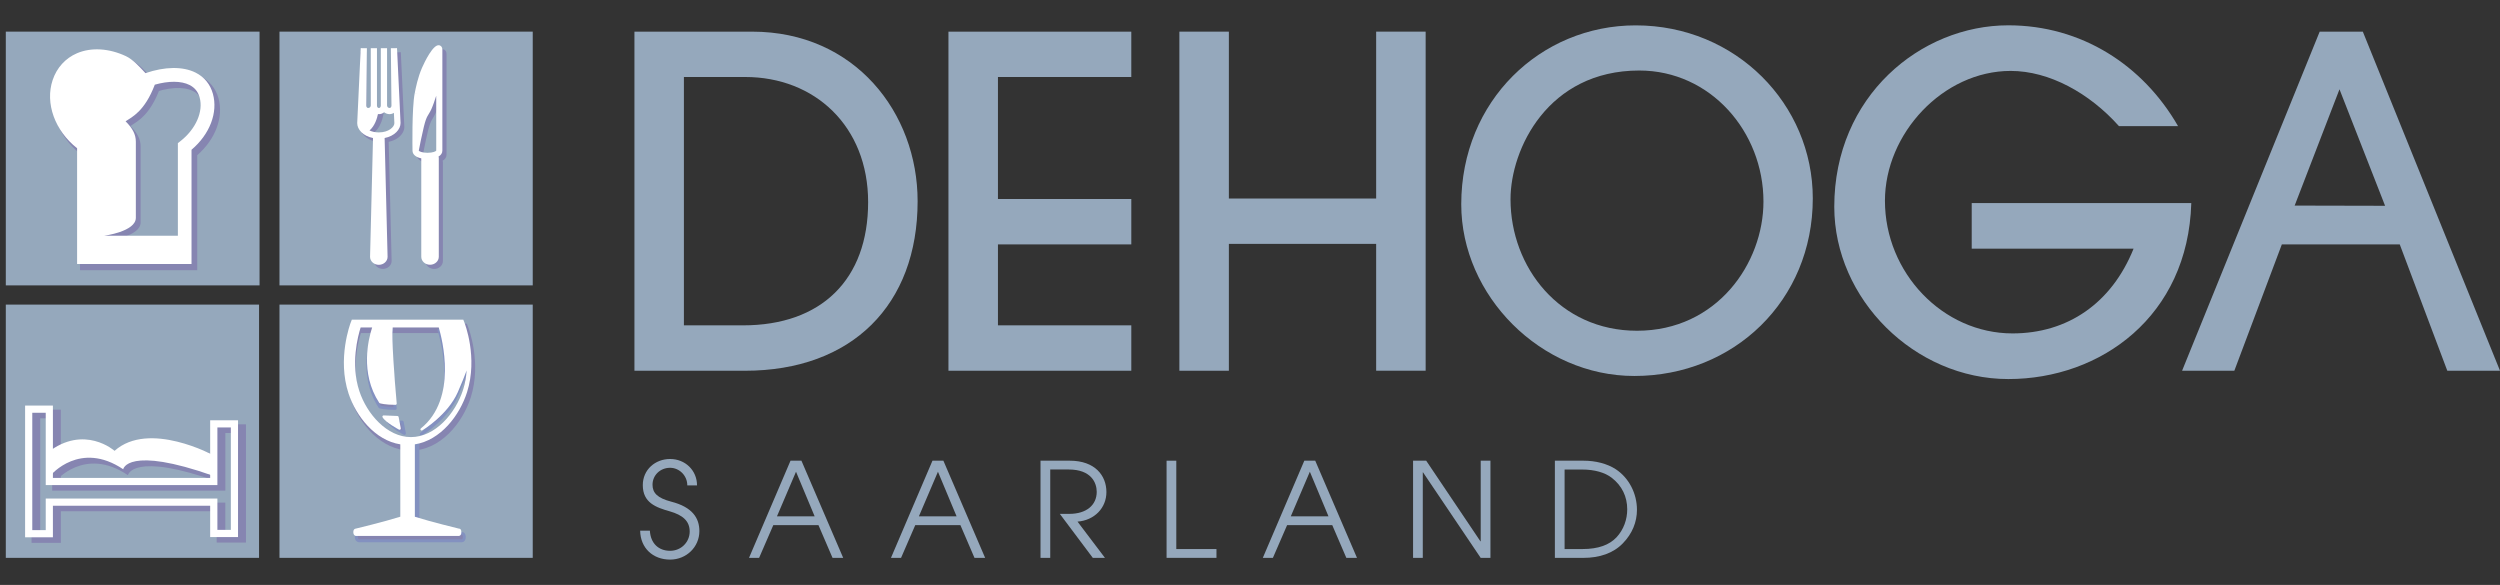
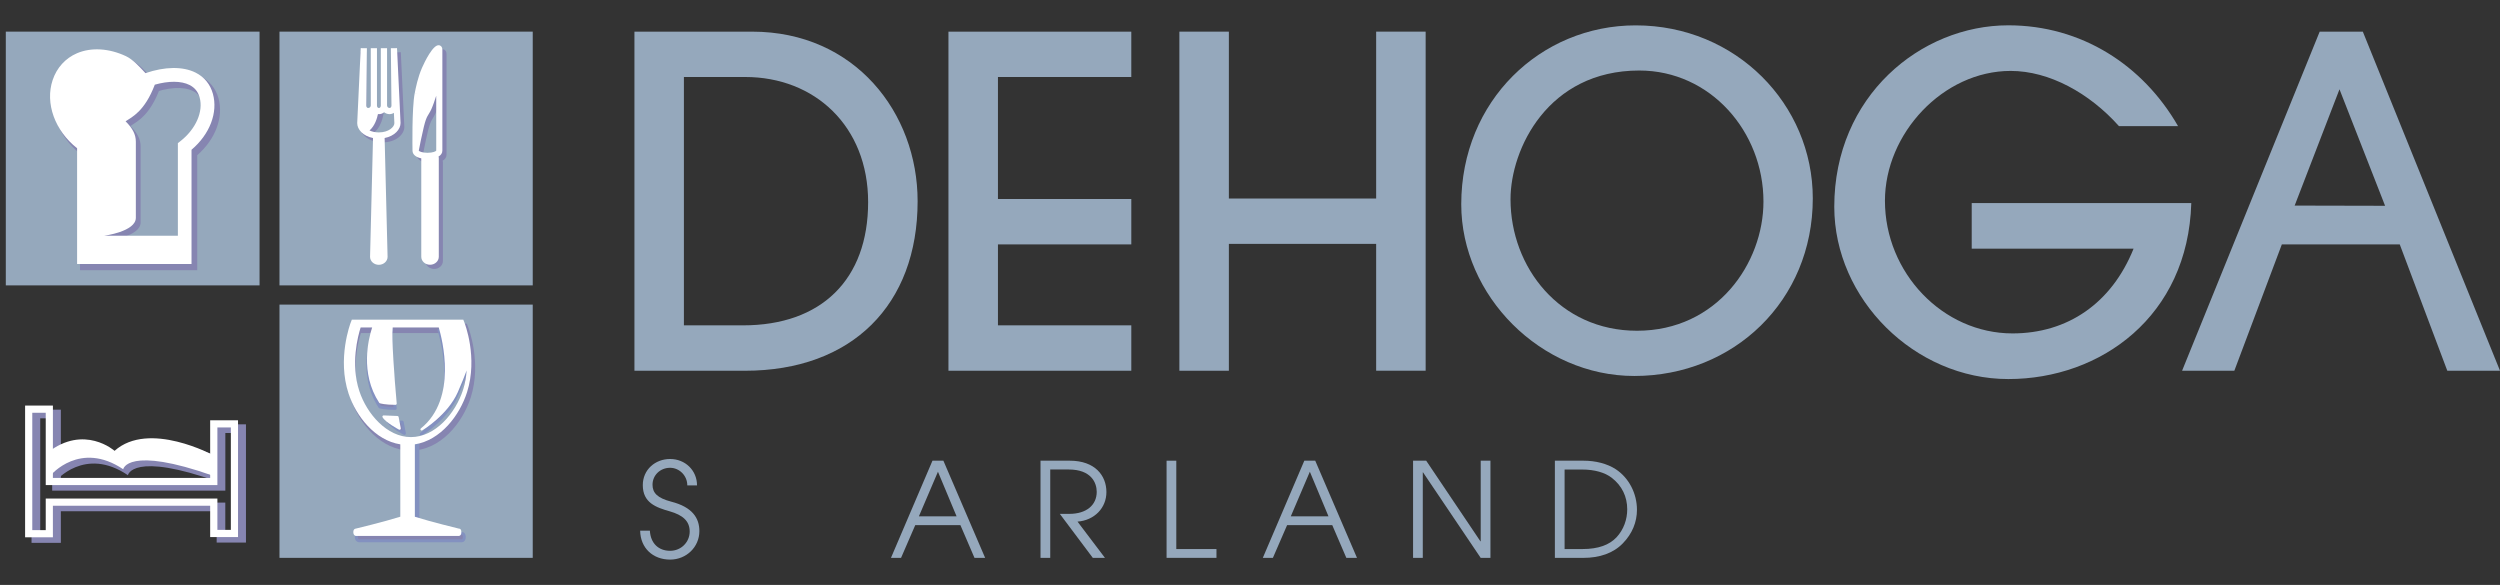
<svg xmlns="http://www.w3.org/2000/svg" version="1.1" id="Camada_1" x="0px" y="0px" viewBox="0 0 2071.67 484.7" style="enable-background:new 0 0 2071.67 484.7;" xml:space="preserve">
  <rect x="0" y="0" width="2071.67" height="484.7" fill="#333333" stroke="none" />
  <style type="text/css">
	.st0{fill:#95A8BC;}
	.st1{fill:#8685B1;}
	.st2{fill:#FFFFFF;}
	.st3{fill:none;}
	.st4{fill:#8391C0;}
</style>
  <g>
    <g>
      <g>
        <path class="st0" d="M569.54,402.22c0-8.26-6.75-14.58-14.24-14.58c-8.26,0-14.58,6.21-14.58,14.04     c0,6.85,4.13,11.08,15.55,14.04c17.4,4.47,23.28,13.5,23.28,24.39c0,13.17-10.78,23.61-24.25,23.61     c-14.24,0-24.59-9.57-24.82-23.95h8.06c0.54,10.35,7.09,16.66,16.76,16.66c9.14,0,16.22-7.19,16.22-15.99     c0-8.7-5.78-13.6-16.32-16.66c-11.52-3.26-22.54-7.09-22.54-21.77c0-12.73,10.21-21.66,22.64-21.66c12.53,0,22.3,9.47,22.3,21.87     H569.54z" />
-         <path class="st0" d="M689.89,462.27l-11.66-27.11h-37.42l-11.76,27.11h-8.36l34.39-80.51h9.04l34.6,80.51H689.89z M659.63,390.9     l-15.79,36.98h31.24L659.63,390.9z" />
        <path class="st0" d="M807.52,462.27l-11.66-27.11h-37.42l-11.76,27.11h-8.36l34.39-80.51h9.04l34.6,80.51H807.52z M777.25,390.9     l-15.79,36.98h31.24L777.25,390.9z" />
        <path class="st0" d="M905.56,462.27l-27.31-36.44h7.83c14.24,0,22.74-7.29,22.74-18.27c0-7.62-4.67-18.51-23.18-18.51H870.3     v73.22h-8.06v-80.51h24.25c20.99,0,30.36,12.39,30.36,26c0,13.07-9.81,23.38-23.95,24.49l22.74,30.03L905.56,462.27     L905.56,462.27z" />
        <path class="st0" d="M966.7,462.27v-80.51h8.06v73.22h33.29v7.29H966.7z" />
        <path class="st0" d="M1115.66,462.27l-11.66-27.11h-37.42l-11.76,27.11h-8.36l34.39-80.51h9.04l34.6,80.51H1115.66z      M1085.43,390.9l-15.79,36.98h31.24L1085.43,390.9z" />
        <path class="st0" d="M1226.98,462.27l-47.76-70.84h-0.2v70.84h-8.06v-80.51h10.88l44.94,66.81h0.24v-66.81h8.06v80.51H1226.98z" />
        <path class="st0" d="M1288.48,462.27v-80.51h23.81c9.67,0,19.48,2.38,26.67,7.09c10.88,7.19,17.53,20.02,17.53,33.62     c0,10.01-3.8,19.68-11.66,27.74c-7.83,8.16-19.25,12.09-32.85,12.09h-23.51V462.27z M1311.32,454.98     c13.37,0,22.3-3.49,28.18-9.67c6.08-6.52,8.93-14.91,8.93-23.28c0-10.45-4.37-19.58-12.83-26.1c-5.64-4.37-14.24-6.85-24.59-6.85     h-14.48v65.93h14.78V454.98z" />
      </g>
      <g>
        <g>
          <path class="st0" d="M525.74,307.23v-281h97.58c85.05,0,137.08,67.21,137.08,140.5c0,85.82-54.31,140.5-143.16,140.5H525.74z       M615.73,269.61c64.93,0,103.66-37.96,103.66-102.14c0-63.05-44.44-103.66-101.77-103.66h-50.89v205.8H615.73z" />
        </g>
      </g>
      <g>
        <g>
          <path class="st0" d="M785.95,307.23v-281h151.52v37.59H826.97v101.1h110.51v37.59H826.97v67.11h110.51v37.59H785.95V307.23z" />
        </g>
      </g>
      <g>
        <g>
          <path class="st0" d="M1140.38,307.23V202.09h-122.06v105.13h-41.01v-281h41.01v138.29h122.06V26.22h41.01v280.97h-41.01V307.23z      " />
        </g>
      </g>
      <g>
        <g>
          <path class="st0" d="M1354.28,311.56c-77.56,0-143.39-66.57-143.39-142.25c0-85.89,65.83-148.29,144.53-148.29      c83.23,0,146.78,65.46,146.78,143.39C1502.2,249.12,1436.74,311.56,1354.28,311.56z M1461.32,167.03      c0-57.87-43.9-108.59-102.92-108.59c-75.68,0-106.68,65.06-106.68,106.68c0,56.36,40.84,108.96,104.8,108.96      C1422.76,274.11,1461.32,218.12,1461.32,167.03z" />
        </g>
      </g>
      <g>
        <g>
          <path class="st0" d="M1633.9,206.09V168.3h181.95c-2.72,93.88-75.04,145.81-151.62,145.81c-77.76,0-144.23-66.41-144.23-142.75      c0-91.6,71.54-150.38,144.23-150.38c60.46,0,111.51,32.82,140.67,83.57h-48.97c-24.49-27.48-57.87-45.78-89.75-45.78      c-55.99,0-104.19,51.89-104.19,107.62c0,59.55,47.83,109.9,105.74,109.9c45.48,0,82.02-24.82,100.3-70.23H1633.9V206.09z" />
        </g>
      </g>
      <g>
        <g>
          <path class="st0" d="M2028,307.23l-39.4-104.7h-97.71l-39.37,104.7h-43.3l114.03-281H1958l113.66,280.97H2028V307.23z       M1938.66,73.99L1938.66,73.99l-37.15,96.37l74.94,0.17L1938.66,73.99z" />
        </g>
      </g>
    </g>
    <g>
      <rect x="231.6" y="26.22" class="st0" width="209.86" height="210.27" />
    </g>
    <g>
      <g>
-         <path class="st1" d="M324.54,216.23c0,3.66-3.26,6.62-7.26,6.62c-4,0-7.22-2.96-7.22-6.62l2.42-98.92c0-3.66,0.81-3.33,4.8-3.33     s4.8-0.3,4.8,3.33L324.54,216.23" />
-       </g>
+         </g>
    </g>
    <g>
      <g>
        <path class="st1" d="M317.96,93.23c0,0-1.41,14.38-10.88,18.27l-4.64-10.08l1.07-11.25l2.75,1.48l1.98,1.91l2.22,0.17l1.14-1.31     L317.96,93.23" />
      </g>
    </g>
    <g>
      <g>
        <path class="st1" d="M317.05,117.99c-11.12,0-18.61-6.62-18.61-12.8l0.27-61.87l5.11,0.03l-0.27,61.87     c0,3.12,5.24,7.66,13.47,7.66c8.33,0,12.93-4.53,12.93-7.66l-2.92-61.74l5.11-0.24l2.92,61.87     C335.09,111.37,328.21,117.99,317.05,117.99z" />
      </g>
    </g>
    <g>
      <g>
        <path class="st1" d="M367.03,216.27c0,3.66-3.22,6.62-7.22,6.62s-7.26-2.96-7.26-6.62v-81.76c0-3.66,3.26-1.44,7.26-1.44     s7.22-2.18,7.22,1.44V216.27" />
      </g>
    </g>
    <g>
      <g>
        <path class="st1" d="M357.66,135.18c-7.49,0-12.36-2.69-12.36-6.89c-0.03-1.38-0.64-35.03,1.85-47.8     c0.81-4.17,2.45-12.86,6.11-21.09c2.05-4.6,9.1-19.52,14.17-18.47c0.81,0.17,2.62,0.91,2.59,4.06v83.27     C370.02,132.46,365.15,135.18,357.66,135.18z M364.89,48.79c-1.91,2.72-4.5,7.12-6.95,12.7c-3.39,7.69-5,15.99-5.74,19.99l0,0     c-2.38,12.26-1.75,46.45-1.75,46.79c0.24,0.54,2.65,1.81,7.22,1.81c4.57,0,6.99-1.28,7.26-1.81L364.89,48.79z" />
      </g>
    </g>
    <g>
      <g>
        <path class="st1" d="M367.44,74.46c0,0-3.93,13.7-6.55,19.41c-2.62,5.74-3.8,4.77-6.21,14.54c-2.38,9.77-4.64,22.07-4.64,22.07     l-1.44-0.1l-1.07-2.52l1.07-33.12l2.38-21.46l5.14-14.44l7.76-12.86l3.69-1.91v6.78l-0.13,23.34" />
      </g>
    </g>
    <g>
      <g>
        <path class="st2" d="M364.01,37.51c-5.04-1.11-12.16,13.87-14.21,18.47c-3.59,8.2-5.27,16.83-6.08,20.99l2.49,0.57l-2.52-0.5l0,0     c-2.49,12.8-1.88,46.42-1.85,47.8c0,3.12,2.72,5.44,7.26,6.38v81.55c0,3.66,3.22,6.62,7.26,6.62c4,0,7.26-2.96,7.26-6.62v-81.72     c0-0.57-0.1-0.97-0.24-1.31c2.05-1.21,3.19-2.86,3.19-4.9v-83.3C366.63,38.42,364.82,37.68,364.01,37.51z M347.02,124.84     c0.77-3.96,2.45-12.6,4.23-19.85c2.38-9.77,3.56-8.83,6.21-14.54c1.24-2.69,2.75-7.15,4.03-11.12v45.48     c-0.24,0.54-2.65,1.81-7.26,1.81C349.7,126.62,347.28,125.38,347.02,124.84z" />
      </g>
    </g>
    <g>
      <g>
        <path class="st2" d="M331.93,101.9l-2.92-61.7v-0.3l-5.11,0.07l0.5,47.39c0,0.34-0.07,2.12-1.61,2.12     c-1.14,0-2.05-0.94-2.05-2.12V39.93h-5.17v47.43c0,0.34-0.07,2.12-1.58,2.12c-1.55,0-1.61-1.75-1.61-2.12V39.93h-5.14l0.03,47.43     c0,1.14-0.94,2.12-2.12,2.12c-1.55,0-1.61-1.75-1.61-2.08l0.5-47.43l-5.11-0.07l-2.92,62.14c0,5.21,4.9,10.75,13.1,12.33     l-2.45,98.45c0,3.66,3.22,6.62,7.26,6.62c4,0,7.26-2.96,7.26-6.62l-2.45-98.45C326.96,112.78,331.93,107.24,331.93,101.9z      M313.9,109.72c-3.09,0-5.68-0.64-7.69-1.61c4.43-3.8,6.28-10.11,6.99-13.6c0.27,0.03,0.54,0.07,0.81,0.07     c1.65,0,3.16-0.57,4.3-1.58c1.24,0.97,2.79,1.58,4.47,1.58c1.34,0,2.59-0.4,3.63-1.07l0.4,8.57     C326.8,105.16,322.19,109.72,313.9,109.72z" />
      </g>
    </g>
    <g>
      <rect x="231.6" y="252.41" class="st0" width="209.86" height="209.86" />
    </g>
    <g>
      <path class="st1" d="M340.23,373.4c-24.28,0-42.69-22.3-49.54-43.03c-9.61-29.09,1.44-58.41,1.91-59.65l0.97-2.49h93.28l0.97,2.45    c0.47,1.21,11.45,29.56,2.35,58.44C383.43,350.46,364.95,373.4,340.23,373.4z M299.05,276.02c-2.32,7.42-8.13,30.1-0.94,51.89    c6.18,18.71,22.67,37.65,42.15,37.65c19.85,0,36.41-19.52,42.49-38.8c6.82-21.56,1.01-43.53-1.31-50.75H299.05L299.05,276.02z" />
    </g>
    <g>
      <line class="st3" x1="340.26" y1="366.88" x2="340.26" y2="442.12" />
    </g>
    <g>
      <rect x="332.98" y="366.88" class="st4" width="14.54" height="75.24" />
    </g>
    <g>
      <path class="st1" d="M384.77,444.94c0,3.16-2.02,3.16-2.02,3.16h-85.48c0,0-1.98-0.3-1.98-3.16c0-2.89,1.98-2.89,1.98-2.89    s61.17-14.68,42.96-14.68c-18.21,0,42.49,14.68,42.49,14.68S384.77,441.78,384.77,444.94" />
    </g>
    <g>
      <path class="st4" d="M382.75,449.34h-85.48c-1.21-0.17-3.22-1.28-3.22-4.37c0-3.16,2.05-4,3.02-4.1    c15.32-3.66,31.88-8.09,40.17-10.95c-1.75-1.04-1.68-1.61-1.65-2.02c0.2-1.58,2.28-1.71,4.6-1.71c2.32,0,4.4,0.13,4.6,1.71    c0.03,0.4,0.1,0.97-1.71,2.02c8.2,2.86,24.55,7.26,39.74,10.92l0,0c0.54,0,1.28,0.17,1.88,0.71c0.81,0.71,1.24,1.85,1.24,3.39    C385.98,448.4,383.86,449.34,382.75,449.34z M297.44,446.89h85.32c0.34-0.03,0.81-0.57,0.81-1.95c0-0.77-0.13-1.34-0.4-1.58    c-0.1-0.1-0.24-0.1-0.24-0.1l0,0l-0.24,0.03l-0.24-0.07c-25.19-6.08-36.88-9.71-42.25-11.92c-5.48,2.22-17.26,5.84-42.62,11.92    l-0.27,0.03c-0.17,0-0.77,0.17-0.77,1.68C296.5,446.45,297.17,446.82,297.44,446.89z M339.69,428.62c0.17,0.07,0.34,0.13,0.5,0.24    c0.17-0.07,0.37-0.13,0.54-0.24C340.4,428.62,340,428.62,339.69,428.62z" />
    </g>
    <g>
      <path class="st1" d="M310.17,272.66c0,0-14.85,34.9,4.6,64.59c0,0,4.03,1.24,12.7,1.24c0,0-5.58-60.9-2.79-65.2L310.17,272.66" />
    </g>
    <g>
      <path class="st4" d="M327.47,339.67c-8.73,0-12.86-1.24-13.03-1.28c-0.27-0.07-0.5-0.27-0.67-0.5    c-19.58-29.86-4.87-65.36-4.7-65.73c0.2-0.47,0.64-0.74,1.18-0.74l14.51,0.6c0.44,0.03,0.84,0.27,1.04,0.64    c0.2,0.37,0.17,0.84-0.07,1.21c-1.65,2.79,0.3,35.27,2.99,64.46c0.03,0.34-0.07,0.67-0.3,0.94    C328.14,339.54,327.8,339.67,327.47,339.67z M315.54,336.18c1.11,0.27,4.6,0.97,10.58,1.07c-1.04-11.72-4.6-53-3.02-62.84    l-12.16-0.5C308.99,279.15,298.61,309.91,315.54,336.18z" />
    </g>
    <g>
      <path class="st1" d="M333.35,349.75l1.85,9.4c0,0-11.12-5.88-13.27-9.88L333.35,349.75" />
    </g>
    <g>
      <path class="st4" d="M335.16,360.4c-0.2,0-0.4-0.03-0.57-0.13c-1.18-0.6-11.52-6.18-13.77-10.38c-0.2-0.37-0.2-0.84,0.03-1.21    c0.24-0.37,0.64-0.6,1.07-0.57l11.42,0.47c0.57,0.03,1.04,0.44,1.14,0.97l1.85,9.4c0.1,0.47-0.1,0.94-0.47,1.21    C335.7,360.3,335.43,360.4,335.16,360.4z M324.54,350.62c2.28,2.15,6.15,4.6,8.93,6.25l-1.18-5.91L324.54,350.62z" />
    </g>
    <g>
      <path class="st1" d="M363.78,273.57c0,0,19.92,58.41-14.68,86.22c0,0,20.72-12.36,29.05-31.24c8.33-18.84,8.5-23.78,9.74-20.99    v-11.76l-0.6-14.51l-4.64-8.33L363.78,273.57" />
    </g>
    <g>
      <path class="st4" d="M349.06,361c-0.37,0-0.77-0.17-1.01-0.54c-0.37-0.54-0.27-1.24,0.24-1.65    c33.56-26.94,14.51-84.31,14.31-84.88c-0.13-0.37-0.07-0.77,0.13-1.07c0.24-0.3,0.57-0.5,0.97-0.54l18.84-0.64    c0.44-0.07,0.87,0.24,1.11,0.64l4.64,8.33c0.1,0.17,0.13,0.34,0.17,0.54l0.6,14.51v11.82c0,0.57-0.4,1.07-0.97,1.18    c-0.24,0.03-0.47,0.03-0.67-0.03c-0.34,0.77-0.77,1.98-1.28,3.29c-1.28,3.36-3.39,9-6.95,17.06    c-8.4,18.98-28.68,31.27-29.56,31.78C349.5,360.97,349.3,361,349.06,361z M365.39,274.75c2.49,8.4,13.07,48.8-5.95,75.78    c6.18-5.37,13.44-13.13,17.57-22.44c3.53-7.99,5.54-13.37,6.89-16.93c1.38-3.66,1.88-5,2.75-5.41v-9.94l-0.6-14.17l-4.17-7.46    L365.39,274.75z" />
    </g>
    <g>
      <line class="st3" x1="336.2" y1="362.85" x2="336.2" y2="438.09" />
    </g>
    <g>
      <path class="st2" d="M330.32,345.52c-0.1-0.47-0.47-0.81-0.94-0.81l-11.45-0.47c-0.37-0.03-0.71,0.17-0.91,0.47    s-0.2,0.71-0.03,1.01c2.28,4.23,13.2,10.04,13.67,10.31c0.13,0.07,0.3,0.1,0.47,0.1c0.2,0,0.44-0.07,0.6-0.2    c0.3-0.24,0.47-0.6,0.4-1.01L330.32,345.52z" />
    </g>
    <g>
      <path class="st2" d="M387.05,324.93c9.07-28.65-1.85-56.8-2.32-57.97l-0.81-2.05h-92.37l-0.81,2.08    c-0.47,1.21-11.45,30.3-1.88,59.18c6.18,18.74,21.93,38.76,42.86,42.05v59.96c-13.54,4.27-36.91,9.88-36.91,9.88    s-2.02,0-2.02,2.89c0,2.89,2.02,3.16,2.02,3.16h85.48c0,0,2.02,0,2.02-3.16c0-3.16-2.02-2.89-2.02-2.89s-23.08-5.58-36.51-9.84    v-59.99C365.12,364.87,380.94,344.24,387.05,324.93z M340.5,362.21c-19.78,0-36.48-19.18-42.72-38.12    c-7.42-22.44-1.14-45.78,1.07-52.73h9.54c-3.06,9.3-10.31,37.75,5.84,62.41c0.13,0.2,0.34,0.34,0.54,0.4    c0.17,0.07,4.27,1.31,12.97,1.31c0.27,0,0.54-0.13,0.74-0.34c0.2-0.2,0.27-0.5,0.27-0.77c-1.95-21.36-4.37-55.02-3.33-63.01h38.16    c2.75,9.2,15.82,59.02-14.81,83.64c-0.4,0.34-0.5,0.94-0.2,1.34c0.2,0.27,0.5,0.44,0.84,0.44c0.17,0,0.37-0.03,0.5-0.13    c0.84-0.5,21.06-12.76,29.46-31.67c3.59-8.13,5.71-13.77,6.99-17.13c0.1-0.3,0.24-0.6,0.34-0.87c-0.37,5.21-1.28,10.61-2.99,16.02    C377.48,342.5,360.69,362.21,340.5,362.21z" />
    </g>
    <g>
-       <rect x="4.81" y="252.41" class="st0" width="209.86" height="209.86" />
-     </g>
+       </g>
    <g>
      <path class="st1" d="M50.43,449.84H26.14V339.47h24.28v59.92h129.12v-47.76h24.28v97.98h-24.28v-25.96H50.43V449.84z     M33.33,442.66h9.91v-26.17H186.7v25.96h9.98v-83.64h-9.94v47.76H43.24v-59.92h-9.91V442.66z" />
    </g>
    <g>
      <path class="st1" d="M43.47,376.35l2.62,22.34c0,0,24.08-29.19,59.92-4.9c0,0,3.43-19.99,74.84,5.51l0.17-20.59    c0,0-53.61-26.13-82.12-0.37C98.93,378.37,73.7,352.4,43.47,376.35" />
    </g>
    <g>
      <path class="st2" d="M39.51,375.01l2.62,18.74c0,0,24.08-28.95,59.96-4.9c0,0,3.39-19.75,74.84,5.51l0.17-16.96    c0,0-53.67-29.29-82.16-3.8C94.97,373.56,69.74,351.3,39.51,375.01" />
    </g>
    <g>
      <g>
        <path class="st2" d="M43.88,445.24H20.8V336.08h23.04v59.96h130.32v-47.76h23.08v96.77h-23.08v-25.96H43.84v26.17H43.88z      M26.75,439.3H37.9v-26.17h142.25v25.96h11.15v-84.88h-11.15v47.76H37.9v-59.92H26.75L26.75,439.3z" />
      </g>
    </g>
    <g>
      <rect x="4.81" y="26.22" class="st0" width="210.27" height="210.27" />
    </g>
    <g>
      <path class="st1" d="M114.48,216.81v-17.53H90.13c0,0,26.4-3.39,26.4-14.91c0-11.52,0-11.52,0-11.52s0-46.15,0-51.46    c0-6.15-2.75-11.19-8.5-16.96c5.74-3.9,17.87-9.04,26.64-37.52l-8.13,1.24h-6.21l-9.4-9.4L77.6,50.84L55.5,66.26l-1.28,32.51    l10.88,17.16l8.57,25.73v75.07h40.81" />
    </g>
    <g>
      <path class="st1" d="M163.45,223.89H66.31v-96.57c-18.47-14.71-26.74-37.85-20.22-57.44c3.53-10.51,10.92-18.64,20.79-22.87    c12.06-5.17,27.17-4.3,41.45,2.42c5.91,2.82,11.49,8.83,15.95,13.64c0.03,0.03,0.1,0.1,0.13,0.13c16.06-5.37,31.07-5.44,41.68-0.1    c7.49,3.76,12.66,10.08,14.95,18.27l0,0c4.4,15.85-2.49,34.09-17.6,47.23V223.89z M80.05,210.16h69.66v-88.14l2.62-2.05    c12.36-9.67,18.57-23.71,15.45-34.9l0,0c-1.24-4.47-3.8-7.62-7.86-9.64c-7.99-4-21.06-3.19-34.93,2.22l-4.23,1.65l-3.19-3.22    c-1.04-1.07-2.18-2.32-3.43-3.63c-3.46-3.76-8.23-8.9-11.72-10.55c-10.71-5-21.73-5.84-30.2-2.22    c-6.31,2.72-10.88,7.76-13.17,14.61c-4.9,14.64,2.69,33.19,18.04,44.03l2.89,2.05v89.78H80.05z" />
    </g>
    <g>
      <g>
        <path class="st2" d="M176.42,77.71c-2.18-7.86-7.12-13.94-14.34-17.53c-10.51-5.27-25.49-5.07-41.52,0.44     c-0.2-0.24-0.44-0.47-0.67-0.71c-4.4-4.77-9.84-10.68-15.59-13.4c-14.01-6.55-28.75-7.42-40.51-2.38     c-9.57,4.1-16.73,11.99-20.15,22.17c-6.45,19.28,1.88,42.12,20.25,56.53v95.96h94.82V124.1     C173.87,111.24,180.75,93.27,176.42,77.71z M149.58,116.91l-2.18,1.71v76.75H86.17c0,0,26.4-3.39,26.4-14.91s0-11.52,0-11.52     s0-46.15,0-51.46c0-6.15-2.75-11.19-8.5-16.96c5.24-3.53,15.75-8.09,24.22-30.36c11.42-3.22,21.83-3.22,28.72,0.24     c4.33,2.18,7.12,5.58,8.43,10.38l0,0C168.66,92.43,162.28,106.94,149.58,116.91z" />
      </g>
    </g>
  </g>
</svg>